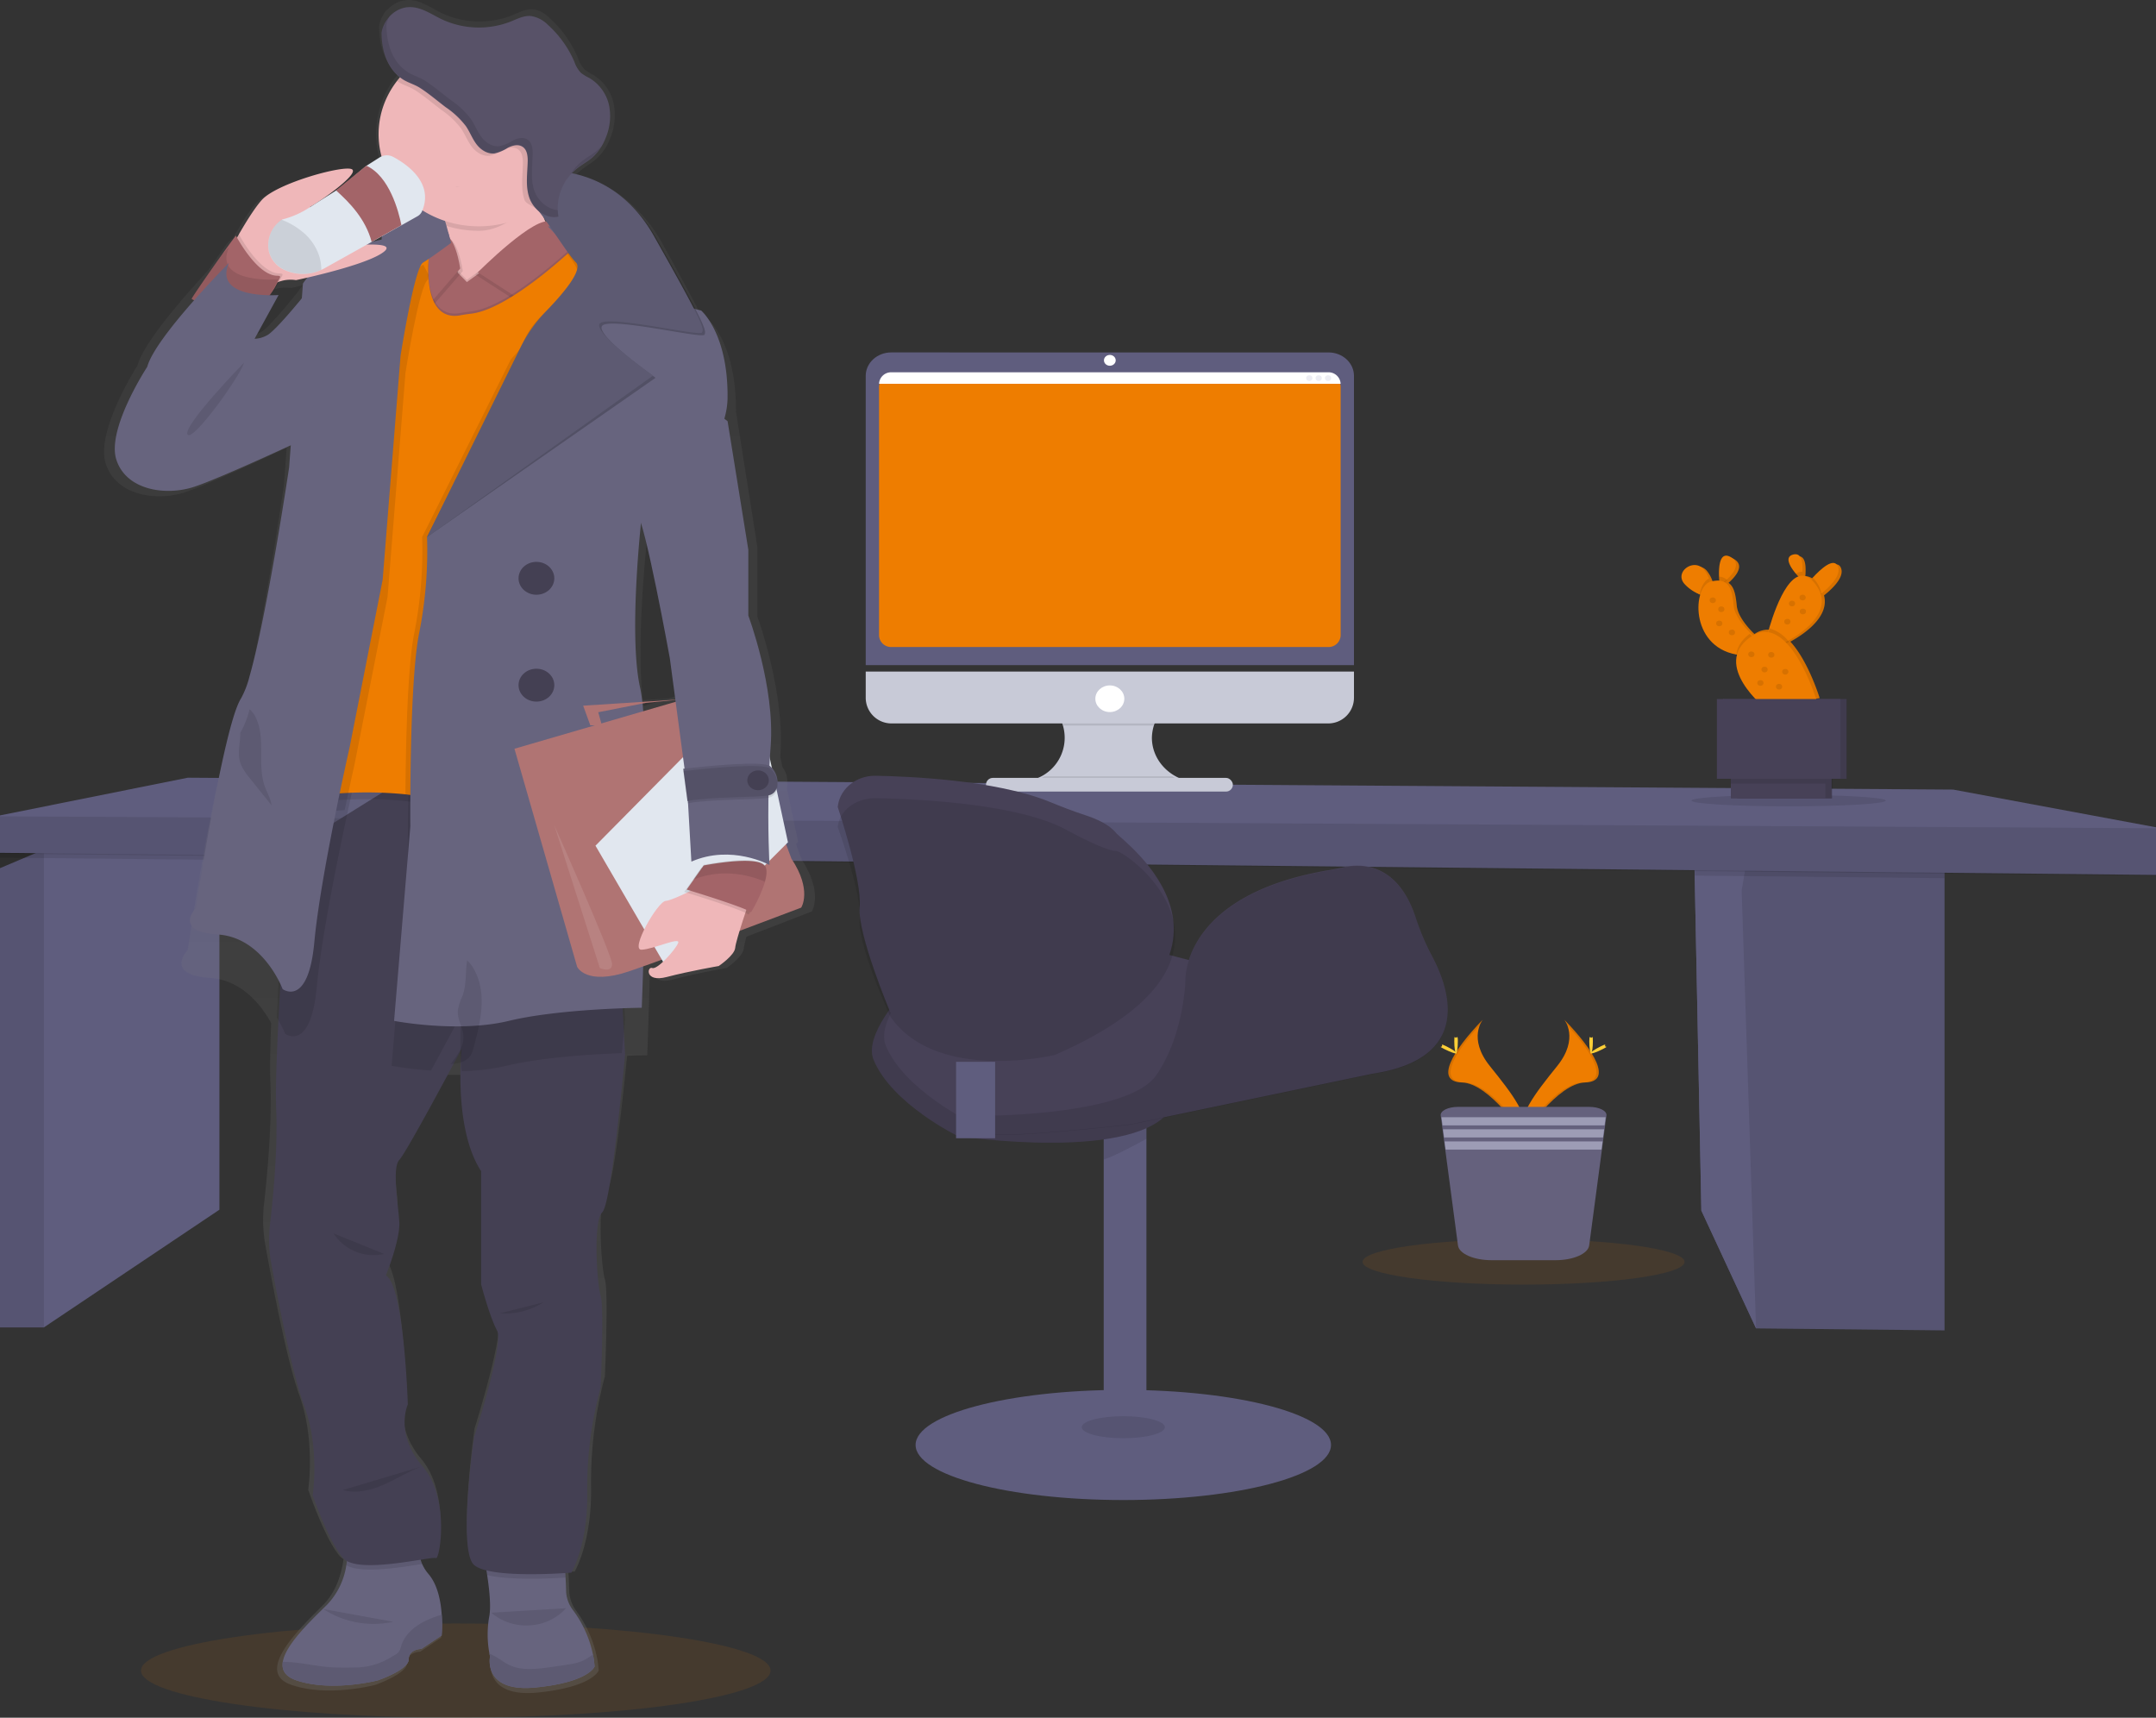
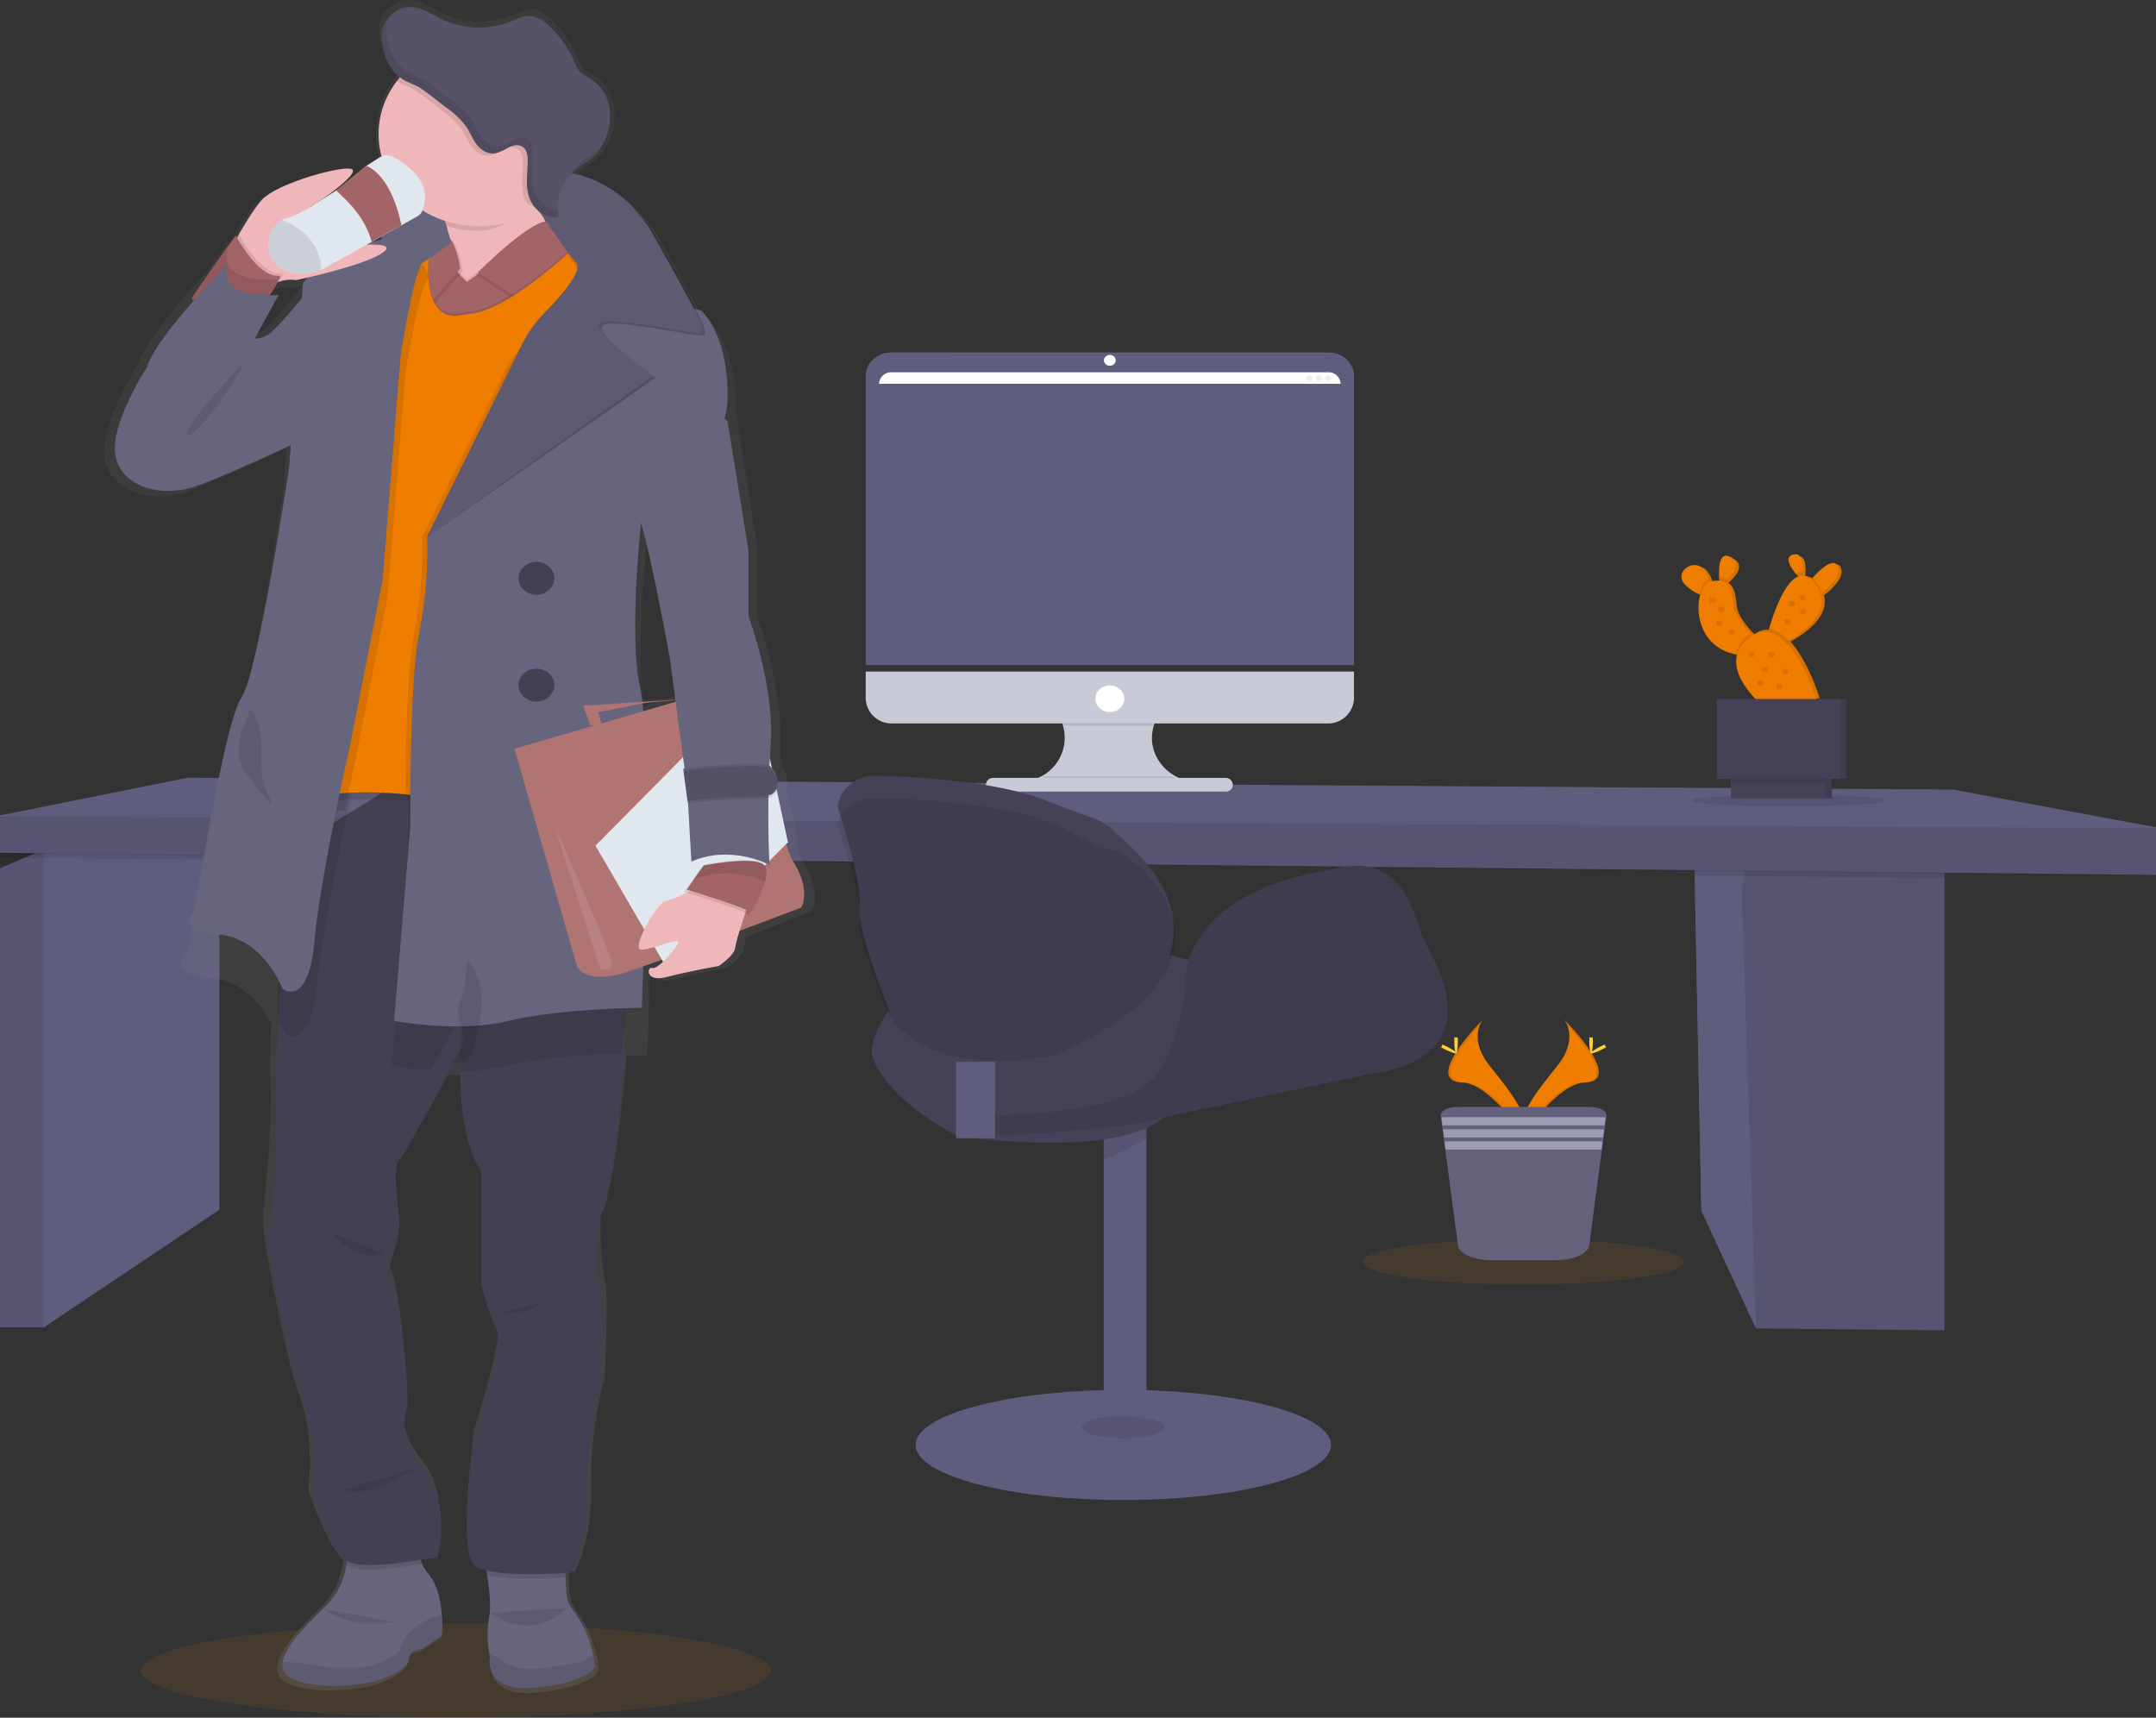
<svg xmlns="http://www.w3.org/2000/svg" width="674" height="536.948" viewBox="0 0 674 536.948">
  <rect x="0" y="0" width="674" height="536.948" fill="#333333" stroke="none" />
  <defs>
    <linearGradient id="linear-gradient" x1="0.307" y1="1" x2="0.307" gradientUnits="objectBoundingBox">
      <stop offset="0" stop-color="gray" stop-opacity="0.251" />
      <stop offset="0.54" stop-color="gray" stop-opacity="0.122" />
      <stop offset="1" stop-color="gray" stop-opacity="0.102" />
    </linearGradient>
  </defs>
  <g id="Groupe_189" data-name="Groupe 189" transform="translate(-74.423 -23.614)">
    <ellipse id="Ellipse_113" data-name="Ellipse 113" cx="98.405" cy="14.726" rx="98.405" ry="14.726" transform="translate(118.5 531.109)" fill="#ee7d00" opacity="0.1" />
    <path id="Tracé_782" data-name="Tracé 782" d="M192.8,389.56l.244,12.37,2,100.292,17.1,36.808,58.921.617V395.254l-61.492-4.474Z" transform="translate(411.249 -100.165)" fill="#5f5d7e" />
    <path id="Tracé_783" data-name="Tracé 783" d="M192.8,389.56l.244,12.37,2,100.292,17.1,36.808,58.921.617V395.254l-61.492-4.474Z" transform="translate(411.249 -100.165)" opacity="0.1" />
    <path id="Tracé_784" data-name="Tracé 784" d="M270.04,389.56l.244,12.37,2,100.292,17.1,36.808-4.5-136.862.015-.091,1.915-11.3Z" transform="translate(334.009 -100.192)" fill="#5f5d7e" />
    <path id="Tracé_785" data-name="Tracé 785" d="M209.567,390.78,192.8,389.56l.244,12.37,14.608.147,63.407.652v-7.475Z" transform="translate(411.249 -104.603)" opacity="0.1" />
    <path id="Tracé_786" data-name="Tracé 786" d="M899.76,394.152V537.711h13.716l54.878-36.794V390.106l-49.027-4.236-3.005,1.269-2.845,1.206Z" transform="translate(-825.337 -99.153)" fill="#5f5d7e" />
    <rect id="Rectangle_877" data-name="Rectangle 877" width="13.716" height="150.571" transform="translate(74.423 288.013)" opacity="0.1" />
    <path id="Tracé_787" data-name="Tracé 787" d="M899.76,387.139v8.254l13.716.147,54.878.554v-5.989l-49.027-4.236-3.005,1.269-2.845,1.206v-1.206Z" transform="translate(-825.337 -103.691)" opacity="0.1" />
    <path id="Tracé_788" data-name="Tracé 788" d="M106.13,375.981v11.7l674,6.914V379.7l-63.414-11.788L164.83,364.2Z" transform="translate(-31.707 -97.476)" fill="#5f5d7e" />
    <path id="Tracé_789" data-name="Tracé 789" d="M106.13,381v11.7l674,6.914V384.724Z" transform="translate(-31.707 -102.203)" opacity="0.1" />
    <ellipse id="Ellipse_114" data-name="Ellipse 114" cx="30.384" cy="1.788" rx="30.384" ry="1.788" transform="translate(603.187 272.093)" opacity="0.1" />
    <path id="Tracé_790" data-name="Tracé 790" d="M282.966,341.464a10.379,10.379,0,0,1,1.526,2.665c.091.231.183.5.275.75a2.534,2.534,0,0,1,.542-.168,8.11,8.11,0,0,1,2.4-.2q0-.428-.046-.9c-.1-3.268.32-7.826,3.715-5.9,3.25,1.858.931,4.951-1.167,6.949-.183.175-.366.337-.542.491,1.915,1.262,2.288,4.172,2.6,7.216s3.128,6.381,4.989,8.275l.534.526a7.25,7.25,0,0,1,5.424-1.283q.13-.4.252-.841c1.526-5.014,4.646-13.7,8.65-15.61l-.526-.61c-1.7-2.048-3.616-5.084-.763-5.862s3.051,2.637,2.922,5.189a8.368,8.368,0,0,1-.076.912,4.31,4.31,0,0,1,2.937,1.325c.137-.154.275-.309.435-.477,2.288-2.489,6.5-6.43,7.773-3.443,1.182,2.8-2.517,6.381-5.126,8.471l-.16.133c1.747,6.522-5.881,11.837-9.993,14.158l-.526.3c5.668,6.136,9.154,17.643,9.154,17.643L302.3,383.784s-10.519-8.345-9.154-16.185h-.107c-10.512-1.935-12.907-12.244-11.267-18.359l-.191-.07a11.983,11.983,0,0,1-4.867-3.387C273.774,342.018,279.945,337.775,282.966,341.464Z" transform="translate(325.103 -139.338)" fill="#ee7d00" />
    <path id="Tracé_791" data-name="Tracé 791" d="M282.966,341.464a10.379,10.379,0,0,1,1.526,2.665c.091.231.183.5.275.75a2.534,2.534,0,0,1,.542-.168,8.11,8.11,0,0,1,2.4-.2q0-.428-.046-.9c-.1-3.268.32-7.826,3.715-5.9,3.25,1.858.931,4.951-1.167,6.949-.183.175-.366.337-.542.491,1.915,1.262,2.288,4.172,2.6,7.216s3.128,6.381,4.989,8.275l.534.526a7.25,7.25,0,0,1,5.424-1.283q.13-.4.252-.841c1.526-5.014,4.646-13.7,8.65-15.61l-.526-.61c-1.7-2.048-3.616-5.084-.763-5.862s3.051,2.637,2.922,5.189a8.368,8.368,0,0,1-.076.912,4.31,4.31,0,0,1,2.937,1.325c.137-.154.275-.309.435-.477,2.288-2.489,6.5-6.43,7.773-3.443,1.182,2.8-2.517,6.381-5.126,8.471l-.16.133c1.747,6.522-5.881,11.837-9.993,14.158l-.526.3c5.668,6.136,9.154,17.643,9.154,17.643L302.3,383.784s-10.519-8.345-9.154-16.185h-.107c-10.512-1.935-12.907-12.244-11.267-18.359l-.191-.07a11.983,11.983,0,0,1-4.867-3.387C273.774,342.018,279.945,337.775,282.966,341.464Z" transform="translate(325.103 -139.338)" opacity="0.1" />
    <path id="Tracé_792" data-name="Tracé 792" d="M277.2,346.756l1.854,4.993s1.03-.666,2.334-1.725c2.6-2.1,6.309-5.694,5.119-8.471-1.274-2.987-5.477.954-7.773,3.443C277.81,345.992,277.2,346.756,277.2,346.756Z" transform="translate(362.458 -140.898)" fill="#ee7d00" />
    <path id="Tracé_793" data-name="Tracé 793" d="M294.2,342.826A25.224,25.224,0,0,0,296,344.783a23.921,23.921,0,0,0,.328-2.63c.153-2.553-.137-5.947-2.922-5.189S292.5,340.779,294.2,342.826Z" transform="translate(341.548 -139.986)" fill="#ee7d00" />
    <path id="Tracé_794" data-name="Tracé 794" d="M319.261,343.782c.053,1.641.229,2.952.229,2.952a21.3,21.3,0,0,0,2.288-1.9c2.1-2,4.424-5.091,1.167-6.949C319.582,335.956,319.162,340.514,319.261,343.782Z" transform="translate(292.553 -140.116)" fill="#ee7d00" />
    <path id="Tracé_795" data-name="Tracé 795" d="M329.956,347.126a11.982,11.982,0,0,0,4.867,3.387,14.783,14.783,0,0,0,1.633.54l2.189-2.8a19.889,19.889,0,0,0-.908-2.742,10.381,10.381,0,0,0-1.526-2.665C333.183,339.139,327.011,343.382,329.956,347.126Z" transform="translate(270.897 -141.171)" fill="#ee7d00" />
    <path id="Tracé_796" data-name="Tracé 796" d="M285.726,346.92c-.923,1-1.526,1.76-1.526,1.76l1.854,4.993s1.03-.666,2.334-1.725a9.357,9.357,0,0,0-2.09-4.383C286.107,347.334,285.916,347.116,285.726,346.92Z" transform="translate(355.466 -142.682)" opacity="0.1" />
    <path id="Tracé_797" data-name="Tracé 797" d="M292.03,345.083a25.237,25.237,0,0,0,1.808,1.956,23.936,23.936,0,0,0,.328-2.63,3.939,3.939,0,0,0-2.136.673Z" transform="translate(343.715 -142.078)" opacity="0.1" />
    <path id="Tracé_798" data-name="Tracé 798" d="M284.085,365.282l4.615,1.865q1.263-.579,2.456-1.276c4.852-2.742,14.6-9.642,8.063-17.784s-11.992,6.458-14.135,13.6C284.436,363.816,284.085,365.282,284.085,365.282Z" transform="translate(342.537 -142.114)" fill="#ee7d00" />
    <path id="Tracé_799" data-name="Tracé 799" d="M325.41,347.552a3.908,3.908,0,0,0-2.54-1.052c.053,1.641.229,2.952.229,2.952a21.324,21.324,0,0,0,2.311-1.9Z" transform="translate(288.945 -142.63)" opacity="0.1" />
    <path id="Tracé_800" data-name="Tracé 800" d="M329.18,352.257a14.777,14.777,0,0,0,1.632.54l2.189-2.8a19.886,19.886,0,0,0-.908-2.742C330.683,347.993,329.645,349.88,329.18,352.257Z" transform="translate(276.54 -142.789)" opacity="0.1" />
    <path id="Tracé_801" data-name="Tracé 801" d="M318.829,370.832q.381.07.763.126c15.463,2.167,5.1-5.512,5.1-5.512s-.694-.589-1.64-1.55c-1.861-1.893-4.676-5.21-5-8.275-.481-4.607-1.045-8.927-6.965-7.658S304.183,368.139,318.829,370.832Z" transform="translate(298.348 -142.622)" fill="#ee7d00" />
    <rect id="Rectangle_878" data-name="Rectangle 878" width="29.56" height="7.146" transform="translate(617.46 266.072)" fill="#474157" />
    <rect id="Rectangle_879" data-name="Rectangle 879" width="38.622" height="24.936" transform="translate(613.096 242.125)" fill="#474157" />
    <rect id="Rectangle_880" data-name="Rectangle 880" width="29.56" height="7.146" transform="translate(617.75 266.072)" opacity="0.1" />
    <rect id="Rectangle_881" data-name="Rectangle 881" width="38.622" height="24.936" transform="translate(613.219 242.125)" opacity="0.1" />
    <rect id="Rectangle_882" data-name="Rectangle 882" width="29.56" height="7.146" transform="translate(615.515 266.072)" fill="#474157" />
    <path id="Tracé_802" data-name="Tracé 802" d="M298.519,368.5c-.648,2.1-1,3.6-1,3.6l4.615,1.865q1.263-.579,2.456-1.276A11.836,11.836,0,0,0,298.519,368.5Z" transform="translate(329.101 -148.446)" opacity="0.1" />
    <path id="Tracé_803" data-name="Tracé 803" d="M307.031,377.715q.381.07.763.126c15.463,2.167,5.1-5.512,5.1-5.512s-.694-.589-1.64-1.55C308.381,372.9,307.161,375.3,307.031,377.715Z" transform="translate(310.147 -149.018)" opacity="0.1" />
    <path id="Tracé_804" data-name="Tracé 804" d="M311.369,390.943s-8.666-28.506-20.81-19.719,4.943,22.328,4.943,22.328Z" transform="translate(330.959 -148.391)" fill="#ee7d00" />
    <ellipse id="Ellipse_115" data-name="Ellipse 115" cx="0.969" cy="0.891" rx="0.969" ry="0.891" transform="translate(636.981 209.508)" opacity="0.1" />
    <ellipse id="Ellipse_116" data-name="Ellipse 116" cx="0.969" cy="0.891" rx="0.969" ry="0.891" transform="translate(637.065 213.873)" opacity="0.1" />
    <ellipse id="Ellipse_117" data-name="Ellipse 117" cx="0.969" cy="0.891" rx="0.969" ry="0.891" transform="translate(608.886 210.366)" opacity="0.1" />
    <ellipse id="Ellipse_118" data-name="Ellipse 118" cx="0.969" cy="0.891" rx="0.969" ry="0.891" transform="translate(631.557 232.712)" opacity="0.1" />
    <ellipse id="Ellipse_119" data-name="Ellipse 119" cx="0.969" cy="0.891" rx="0.969" ry="0.891" transform="translate(610.915 217.607)" opacity="0.1" />
    <ellipse id="Ellipse_120" data-name="Ellipse 120" cx="0.969" cy="0.891" rx="0.969" ry="0.891" transform="translate(620.954 227.261)" opacity="0.1" />
    <ellipse id="Ellipse_121" data-name="Ellipse 121" cx="0.969" cy="0.891" rx="0.969" ry="0.891" transform="translate(633.662 211.379)" opacity="0.1" />
    <ellipse id="Ellipse_122" data-name="Ellipse 122" cx="0.969" cy="0.891" rx="0.969" ry="0.891" transform="translate(611.563 213.169)" opacity="0.1" />
    <ellipse id="Ellipse_123" data-name="Ellipse 123" cx="0.969" cy="0.891" rx="0.969" ry="0.891" transform="translate(614.881 220.409)" opacity="0.1" />
    <ellipse id="Ellipse_124" data-name="Ellipse 124" cx="0.969" cy="0.891" rx="0.969" ry="0.891" transform="translate(625.081 232.015)" opacity="0.1" />
    <ellipse id="Ellipse_125" data-name="Ellipse 125" cx="0.969" cy="0.891" rx="0.969" ry="0.891" transform="translate(627.186 227.423)" opacity="0.1" />
    <ellipse id="Ellipse_126" data-name="Ellipse 126" cx="0.969" cy="0.891" rx="0.969" ry="0.891" transform="translate(632.205 217.064)" opacity="0.1" />
    <rect id="Rectangle_883" data-name="Rectangle 883" width="29.56" height="2.609" transform="translate(615.515 265.976)" opacity="0.1" />
    <rect id="Rectangle_884" data-name="Rectangle 884" width="38.622" height="24.936" transform="translate(611.151 242.125)" fill="#474157" />
    <ellipse id="Ellipse_127" data-name="Ellipse 127" cx="0.969" cy="0.891" rx="0.969" ry="0.891" transform="translate(623.784 236.218)" opacity="0.1" />
    <ellipse id="Ellipse_128" data-name="Ellipse 128" cx="0.969" cy="0.891" rx="0.969" ry="0.891" transform="translate(629.619 237.385)" opacity="0.1" />
    <path id="Tracé_805" data-name="Tracé 805" d="M416.429,533.93s-4.813,5.785,2.22,14.523,12.838,16.129,10.5,21.556c0,0-10.619-16.227-19.254-16.451S406.954,543.684,416.429,533.93Z" transform="translate(121.544 -191.573)" fill="#ee7d00" />
    <path id="Tracé_806" data-name="Tracé 806" d="M416.79,533.93a7.144,7.144,0,0,0-.984,1.809c-8.429,9.116-12.922,17.608-4.813,17.819,7.544.2,16.6,12.622,18.766,15.736a5.745,5.745,0,0,1-.252.7s-10.619-16.227-19.254-16.451S407.316,543.684,416.79,533.93Z" transform="translate(121.183 -191.573)" opacity="0.1" />
    <path id="Tracé_807" data-name="Tracé 807" d="M433.23,543.885c0,2.041.252,3.688.557,3.688s.557-1.648.557-3.688-.313-1.073-.618-1.073S433.23,541.852,433.23,543.885Z" transform="translate(95.825 -194.795)" fill="#ffd037" />
    <path id="Tracé_808" data-name="Tracé 808" d="M434.86,547.315c1.945.975,3.639,1.564,3.814,1.318s-1.312-1.241-3.257-2.216-1.175-.266-1.32,0S432.915,546.34,434.86,547.315Z" transform="translate(91.129 -195.746)" fill="#ffd037" />
    <path id="Tracé_809" data-name="Tracé 809" d="M388.7,533.93s4.821,5.785-2.22,14.523-12.838,16.129-10.489,21.556c0,0,10.611-16.227,19.254-16.451S398.208,543.684,388.7,533.93Z" transform="translate(174.725 -191.573)" fill="#ee7d00" />
    <path id="Tracé_810" data-name="Tracé 810" d="M388.432,533.93a6.862,6.862,0,0,1,.984,1.809c8.437,9.116,12.922,17.608,4.821,17.819-7.552.2-16.607,12.622-18.773,15.736a5.964,5.964,0,0,0,.259.7s10.611-16.227,19.254-16.451S397.937,543.684,388.432,533.93Z" transform="translate(174.996 -191.573)" opacity="0.1" />
    <path id="Tracé_811" data-name="Tracé 811" d="M379,543.885c0,2.041-.252,3.688-.557,3.688s-.557-1.648-.557-3.688.313-1.073.618-1.073S379,541.852,379,543.885Z" transform="translate(193.38 -194.795)" fill="#ffd037" />
    <path id="Tracé_812" data-name="Tracé 812" d="M376.167,547.315c-1.945.975-3.639,1.564-3.814,1.318s1.3-1.241,3.25-2.216,1.182-.266,1.327,0S378.112,546.34,376.167,547.315Z" transform="translate(199.284 -195.746)" fill="#ffd037" />
    <ellipse id="Ellipse_129" data-name="Ellipse 129" cx="50.332" cy="7.104" rx="50.332" ry="7.104" transform="translate(500.381 410.968)" fill="#ee7d00" opacity="0.1" />
    <path id="Tracé_813" data-name="Tracé 813" d="M372.328,573.11l.244,1.809.336,2.552.137,1.059.336,2.56.153,1.059.336,2.552,3.852,29.025c.343,2.595,4.943,4.614,10.5,4.614h20.017c5.553,0,10.153-2.02,10.5-4.614L422.6,584.7l.336-2.552.137-1.059.351-2.56.137-1.059.336-2.552.244-1.809c.191-1.466-2.289-2.7-5.447-2.7H377.766C374.624,570.41,372.129,571.644,372.328,573.11Z" transform="translate(152.486 -200.792)" fill="#65617d" />
    <path id="Tracé_814" data-name="Tracé 814" d="M331.66,509.69l.343,2.553h50.644l.343-2.553Z" transform="translate(193.391 -136.845)" fill="#9d9cb5" />
    <path id="Tracé_815" data-name="Tracé 815" d="M332.29,514.85l.336,2.553h49.691l.343-2.553Z" transform="translate(193.241 -138.22)" fill="#9d9cb5" />
    <path id="Tracé_816" data-name="Tracé 816" d="M332.92,520.01l.336,2.553h48.73l.343-2.553Z" transform="translate(193.092 -139.594)" fill="#9d9cb5" />
    <path id="Tracé_817" data-name="Tracé 817" d="M545.55,422.751V424.2h46.464v-1.171c-5.993-2.039-9.97-7.295-9.963-13.169a14.01,14.01,0,0,1,8.912-12.756h-45.1a13.6,13.6,0,0,1-.313,25.652Z" transform="translate(-147.526 -155.629)" fill="#c8cad7" />
    <path id="Tracé_818" data-name="Tracé 818" d="M546.93,397.1a14.384,14.384,0,0,1,8.429,9.305h28.225a14.43,14.43,0,0,1,8.445-9.305Z" transform="translate(-148.593 -155.985)" opacity="0.1" />
    <path id="Tracé_819" data-name="Tracé 819" d="M628.435,386.6v8.113a8.041,8.041,0,0,1-7.964,8.106H483.764a8.041,8.041,0,0,1-7.964-8.106V386.6Z" transform="translate(-130.739 -153.062)" fill="#c8cad7" />
    <path id="Tracé_820" data-name="Tracé 820" d="M545.55,433.05v1.445h46.464v-1.171a15.869,15.869,0,0,1-3.585-1.753H548.4A15.758,15.758,0,0,1,545.55,433.05Z" transform="translate(-147.526 -165.287)" opacity="0.1" />
    <rect id="Rectangle_885" data-name="Rectangle 885" width="77.176" height="4.278" rx="2.139" transform="translate(382.66 266.781)" fill="#c8cad7" />
    <path id="Tracé_821" data-name="Tracé 821" d="M475.8,256.791c0-4.043,3.566-7.321,7.964-7.321H620.471c4.4,0,7.964,3.278,7.964,7.321v90.418H475.8Z" transform="translate(-130.739 -115.688)" fill="#5f5d7e" />
-     <path id="Tracé_822" data-name="Tracé 822" d="M481.26,263.027v77.7a3.773,3.773,0,0,0,3.921,3.6H621.644a3.773,3.773,0,0,0,3.921-3.6v-77.7a3.36,3.36,0,0,0-.564-1.8,4,4,0,0,0-3.395-1.8H485.181a3.773,3.773,0,0,0-3.921,3.6Z" transform="translate(-132.034 -118.457)" fill="#ee7d00" />
    <ellipse id="Ellipse_130" data-name="Ellipse 130" cx="1.838" cy="1.69" rx="1.838" ry="1.69" transform="translate(419.536 134.565)" fill="#fff" />
    <ellipse id="Ellipse_131" data-name="Ellipse 131" cx="4.531" cy="4.165" rx="4.531" ry="4.165" transform="translate(416.843 237.874)" fill="#fff" />
    <path id="Tracé_823" data-name="Tracé 823" d="M481.26,263.024h144.3a3.773,3.773,0,0,0-3.921-3.6H485.181a3.773,3.773,0,0,0-3.921,3.6Z" transform="translate(-132.034 -119.431)" fill="#fff" />
    <ellipse id="Ellipse_132" data-name="Ellipse 132" cx="0.976" cy="0.898" rx="0.976" ry="0.898" transform="translate(488.625 140.917)" fill="#ededf4" />
    <ellipse id="Ellipse_133" data-name="Ellipse 133" cx="0.976" cy="0.898" rx="0.976" ry="0.898" transform="translate(485.688 140.917)" fill="#ededf4" />
    <ellipse id="Ellipse_134" data-name="Ellipse 134" cx="0.976" cy="0.898" rx="0.976" ry="0.898" transform="translate(482.751 140.917)" fill="#ededf4" />
    <path id="Tracé_824" data-name="Tracé 824" d="M917.922,385.731s-9.154,3.582-20.39,7.876a27.122,27.122,0,0,0-.885,3.773c-.2,2.5-5.34,6.011-5.34,6.011s-9.535,1.659-16.714,3.6c-5.576,1.468-6.347-1.468-5.63-2.613l-1.671.617c-.374,14.856-.8,25.689-.8,25.689s-2.441,0-6.293.176c-.046.47-.091.954-.145,1.468-1.472,14.68-4.18,38.9-6.278,40.912-3.051,2.84-1.7,23.773-.526,27.473s0,30.32,0,30.32a127.569,127.569,0,0,0-4.325,34.012c.4,17.747-5.111,27-5.111,27l-1.976.139c0,.492.061.976.084,1.468.092,1.607.16,3.215.183,4.675a11.223,11.223,0,0,0,2.289,6.18,37.256,37.256,0,0,1,6.4,14.5,30.565,30.565,0,0,1,.488,3.523,2.191,2.191,0,0,0,.038.455s-1.831,5.182-19.01,6.907-14.692-10.232-14.692-10.232-.084-.338-.191-.954a34.47,34.47,0,0,1-.069-12.228c.6-3.156.084-8.617-.664-13.623-.076-.521-.16-1.035-.237-1.541a9.772,9.772,0,0,1-3.944-1.762c-5.378-4.719,0-42.24,0-42.24s9.7-30.687,7.338-35.128-5.111-15.157-5.111-15.157V459.679c-3.814-5.923-5.531-14.026-6.24-21.4-.046-.492-.092-.976-.13-1.468-3.181.059-6.232-.051-9-.235l-.763,1.468c-4.5,8.389-9.078,16.7-10.2,17.924-2.357,2.591-.389,14.423,0,20.338s-4.325,17.747-4.325,17.747c5.9,3.325,7.079,42.519,7.079,42.519s-4.325,9.615,4.722,20.339,5.508,31.062,4.325,30.32c-.313-.2-2.227.1-4.951.536a12.424,12.424,0,0,0,2.594,4.785c2.922,3.494,3.921,8.969,4.211,13.344a45.986,45.986,0,0,1,0,6.848l-6.553,4.4s-4.066,0-4.066,3.457-9.963,6.9-9.963,6.9-14.814,3.941-26.226,0c-3.7-1.277-4.829-3.472-4.394-6.136.9-5.571,8.643-13.212,14.227-18.76,3.768-3.765,5.485-8.756,6.248-13.079.084-.462.153-.918.214-1.365a4.468,4.468,0,0,1-1.213-.961c-4.722-5.549-9.833-20.705-9.833-20.705s2.334-15.487-2.777-29.565c-3.814-10.415-8.445-34.827-10.6-46.784a44.906,44.906,0,0,1-.427-13.138c.992-8.727,2.517-24.9,1.976-37.7-.183-4.176-.053-10.819.244-18.606v-.11c-2.8-5.086-8.872-13.388-19-14.07-14.685-.991-7.079-8.749-7.079-8.749s8.612-58.226,14.288-68.561a4.219,4.219,0,0,1,.3-.521,30.875,30.875,0,0,0,2.723-7.281c5.592-19.854,12.747-68.766,12.747-68.766l.877-11.9c-8.757,4.132-25.006,11.67-31.558,13.872-9.154,3.083-21.893,1.108-25.044-9s9.963-30.563,9.963-30.563c1.93-7.252,15.257-22.35,22.191-29.843.671-.976,1.335-1.945,1.983-2.87,1.785-2.562,3.395-4.822,4.417-6.151l.1.183c.252-.338.488-.653.694-.917l.168.323c2.479-4.4,5.264-8.932,7.422-11.362,5.019-5.637,26.913-11.7,29.079-10.033,1.579,1.211-4.974,6.5-9.558,9.74l4.379-2.848,9.787-8.147,4.31-2.8a4.178,4.178,0,0,1,.565-.308,28.839,28.839,0,0,1,4.974-24.852c.305-.4.633-.807.961-1.2-4.508-3.611-5.935-9.578-5.935-14.826v-.2a10.355,10.355,0,0,1,2.617-5.292c-.069.132-.137.279-.2.418a8.972,8.972,0,0,1,6.6-3.266c3.814-.059,7.01,2.349,10.359,4a27.723,27.723,0,0,0,22.313.734c2.067-.851,4.15-1.982,6.393-1.806s4.02,1.563,5.546,3.009a34.968,34.968,0,0,1,8.467,12.052,10.139,10.139,0,0,0,2.159,3.743,15.278,15.278,0,0,0,2.685,1.688,13.883,13.883,0,0,1,6.4,9.013,18.725,18.725,0,0,1-1.152,10.9,16.415,16.415,0,0,1-4.226,6.312c-1.426,1.27-3.135,2.2-4.646,3.4a16.444,16.444,0,0,0-1.915,1.761,36.716,36.716,0,0,1,18.056,9.63,45.728,45.728,0,0,1,9.154,11.832c6.385,11.545,10.26,18.731,12.564,23.289,1.152.338,1.861.5,1.861.5s8.651,7.391,8.521,28.588h0l6.69,42.394v21.689s8.612,23.539,7.2,43.018a3.78,3.78,0,0,1-.053.778l.7,3.31a7.424,7.424,0,0,1,1.526,4.9,6.043,6.043,0,0,1-.137,1.791l3.509,16.676-.664.675,1.808,4.9C921.622,380.058,917.922,385.731,917.922,385.731Zm-50.591-118.9c-.435.286-.679.433-.679.433s-3.814,32.86-1.526,52.4l8.033-.529,3.814-1.13-1.365-10.444s-4.89-27.517-8.246-40.728Zm-31.566-95.38-.763-1.13c.16.4.32.8.488,1.167ZM872.022,319.5l-4.157.411-2.632.528q.069.528.137,1.035Zm-89.35-142.068a8.582,8.582,0,0,1,.076-1.094l-3.265,1.864-.2.117c1.129-.316,2.289-.594,3.387-.851Zm-25.341,14.533A23.558,23.558,0,0,1,758.78,190c-2.288.528-3.707.837-3.707.837a10.5,10.5,0,0,0-5.431.529,28.866,28.866,0,0,1-1.884,3.171l-6.026,11.23a8.649,8.649,0,0,0,3.936-1.108C748.291,203.427,757.331,191.962,757.331,191.962ZM871.824,403.347l-1.884.734h0C870.359,404.205,871.031,403.912,871.824,403.347Z" transform="translate(-589.728 -77.195)" fill="url(#linear-gradient)" />
    <path id="Tracé_825" data-name="Tracé 825" d="M867.091,184.29c-2.426,1.311-2.5,6.914-2.128,11.409.267,3.289.763,5.982.763,5.982l-15.783,35.273S844.092,211.821,844,200.6a7.705,7.705,0,0,1,.435-2.609C847.189,189.907,862.659,185.419,867.091,184.29Z" transform="translate(-650.27 -102.135)" fill="#67647e" />
    <path id="Tracé_826" data-name="Tracé 826" d="M843.677,183.89s-.427.091-1.167.28A2.447,2.447,0,0,1,843.677,183.89Z" transform="translate(-625.72 -102.016)" fill="#67647e" />
    <path id="Tracé_827" data-name="Tracé 827" d="M899.238,782.426l-6.354,4.207s-3.944,0-3.944,3.275-9.657,6.543-9.657,6.543-14.372,3.738-25.433,0c-3.585-1.213-4.684-3.289-4.264-5.82.877-5.28,8.391-12.5,13.8-17.791a22.613,22.613,0,0,0,6.057-12.4,34.089,34.089,0,0,0,.427-8.871l23.266-1.522a13.061,13.061,0,0,0,0,10.021,12.829,12.829,0,0,0,2.037,3.212c2.838,3.31,3.814,8.506,4.089,12.622A42.511,42.511,0,0,1,899.238,782.426Z" transform="translate(-686.75 -247.558)" fill="#67647e" />
    <path id="Tracé_828" data-name="Tracé 828" d="M822.6,793.32s-1.777,4.909-18.438,6.55-14.242-9.705-14.242-9.705-.084-.323-.191-.9a32.119,32.119,0,0,1-.061-11.6c.58-2.987.076-8.169-.648-12.917C788.167,759.092,787,754.05,787,754.05l25.814,1.753s.45,4.832.709,9.712c.084,1.522.153,3.043.176,4.432a10.506,10.506,0,0,0,2.227,5.855,35.026,35.026,0,0,1,6.164,13.744,28.886,28.886,0,0,1,.473,3.338A3.606,3.606,0,0,1,822.6,793.32Z" transform="translate(-562.299 -248.753)" fill="#67647e" />
    <path id="Tracé_829" data-name="Tracé 829" d="M899.245,793.453l-6.354,4.208s-3.944,0-3.944,3.275-9.657,6.543-9.657,6.543-14.372,3.738-25.433,0c-3.585-1.213-4.684-3.289-4.264-5.82.343,0,.671.042.946.049,4.531.133,8.94,1.255,13.449,1.627a72.739,72.739,0,0,0,7.72.112,21.758,21.758,0,0,0,12.419-3.646,4.849,4.849,0,0,0,1.716-1.234,5.739,5.739,0,0,0,.763-1.879c.961-3.17,3.646-5.708,6.728-7.377a30.743,30.743,0,0,1,5.927-2.349,42.518,42.518,0,0,1-.015,6.494Z" transform="translate(-686.756 -258.585)" fill="#67647e" />
    <path id="Tracé_830" data-name="Tracé 830" d="M819.87,808.32s-1.777,4.909-18.438,6.55-14.242-9.705-14.242-9.705-.084-.323-.191-.9c.763.365,1.411.7,1.709.856,1.526.82,2.891,1.949,4.478,2.714,3.814,1.844,8.391,1.3,12.693.7,2.022-.281,4.043-.561,6.057-.9a16.338,16.338,0,0,0,4.432-1.206,26.651,26.651,0,0,0,2.99-1.865,28.885,28.885,0,0,1,.473,3.338A3.455,3.455,0,0,1,819.87,808.32Z" transform="translate(-559.568 -263.754)" fill="#67647e" />
    <path id="Tracé_831" data-name="Tracé 831" d="M899.245,793.453l-6.354,4.208s-3.944,0-3.944,3.275-9.657,6.543-9.657,6.543-14.372,3.738-25.433,0c-3.585-1.213-4.684-3.289-4.264-5.82.343,0,.671.042.946.049,4.531.133,8.94,1.255,13.449,1.627a72.739,72.739,0,0,0,7.72.112,21.758,21.758,0,0,0,12.419-3.646,4.849,4.849,0,0,0,1.716-1.234,5.739,5.739,0,0,0,.763-1.879c.961-3.17,3.646-5.708,6.728-7.377a30.743,30.743,0,0,1,5.927-2.349,42.518,42.518,0,0,1-.015,6.494Z" transform="translate(-686.756 -258.585)" opacity="0.1" />
    <path id="Tracé_832" data-name="Tracé 832" d="M819.87,808.32s-1.777,4.909-18.438,6.55-14.242-9.705-14.242-9.705-.084-.323-.191-.9c.763.365,1.411.7,1.709.856,1.526.82,2.891,1.949,4.478,2.714,3.814,1.844,8.391,1.3,12.693.7,2.022-.281,4.043-.561,6.057-.9a16.338,16.338,0,0,0,4.432-1.206,26.651,26.651,0,0,0,2.99-1.865,28.885,28.885,0,0,1,.473,3.338A3.455,3.455,0,0,1,819.87,808.32Z" transform="translate(-559.568 -263.754)" opacity="0.1" />
    <path id="Tracé_833" data-name="Tracé 833" d="M881.373,750.05a13.061,13.061,0,0,0,0,10.021c-6.675,1.045-19.117,3.156-23.694.372a34.092,34.092,0,0,0,.427-8.871Z" transform="translate(-674.988 -247.558)" opacity="0.1" />
    <path id="Tracé_834" data-name="Tracé 834" d="M825.434,765.515c-4.714.309-17.4.919-24.5-.771-.854-5.652-2.021-10.694-2.021-10.694l25.814,1.753S825.174,760.635,825.434,765.515Z" transform="translate(-574.217 -248.753)" opacity="0.1" />
    <path id="Tracé_835" data-name="Tracé 835" d="M885.8,500.921s-.4,4.383-1.03,10.519c-1.427,13.927-4.058,36.921-6.1,38.793-2.929,2.7-1.655,22.545-.511,26.051s0,28.751,0,28.751a118.508,118.508,0,0,0-4.2,32.257c.381,16.83-4.958,25.6-4.958,25.6s-25.173,2.1-30.384-2.37,0-40.055,0-40.055,9.429-29.081,7.14-33.288S840.8,572.8,840.8,572.8V537.386c-3.7-5.61-5.34-13.324-6.049-20.294a98.131,98.131,0,0,1-.053-17.924s-4.737,8.906-9.566,17.713c-4.363,7.959-8.8,15.834-9.917,17-2.289,2.454-.381,13.674,0,19.284s-4.2,16.83-4.2,16.83c5.721,3.156,6.866,40.322,6.866,40.322s-4.2,9.116,4.577,19.284,5.34,29.452,4.2,28.751-24.411,5.259-28.988,0-9.535-19.635-9.535-19.635,2.289-14.726-2.67-28.05c-3.677-9.874-8.185-33.022-10.275-44.361a41.592,41.592,0,0,1-.374-12.454c.961-8.282,2.441-23.611,1.915-35.763-.175-3.962-.053-10.259.237-17.643.984-25.315,3.959-63.35,3.959-63.35l20.673-12.875,13.647-8.5,3.341.47,62.262,8.843,2.418,28.232Z" transform="translate(-615.965 -147.675)" fill="#444053" />
    <path id="Tracé_836" data-name="Tracé 836" d="M909.542,427.86l-1.091,5.512S899.3,473.693,897.39,494.38s-9.917,14.726-9.917,14.726a31.671,31.671,0,0,0-2.563-5.021c.984-25.315,3.959-63.35,3.959-63.35Z" transform="translate(-723.928 -162.354)" opacity="0.1" />
    <path id="Tracé_837" data-name="Tracé 837" d="M842.4,192.141s-42.719,31.437-34.831,25.126c4.318-3.464,1.381-18.232-2.159-30.855C802.5,176,799.18,167.036,799.18,167.036s37.287-32.068,34.579-5.848c-.954,9.242-.16,15.813,1.266,20.455C837.642,190.15,842.4,192.141,842.4,192.141Z" transform="translate(-591.391 -92.154)" fill="#efb7b9" />
    <path id="Tracé_838" data-name="Tracé 838" d="M837.625,197.8l-27.081,19.46-7.88-8.064s-6.743-2.686-7.247.351-2.418,21.739,1.526,23.492a26.558,26.558,0,0,0,13.472,2.342c4.447-.582,9.413-5.147,12.716-6.9S838.64,217.61,838.64,217.61l6.1-7.826Z" transform="translate(-590.169 -106.171)" opacity="0.1" />
    <path id="Tracé_839" data-name="Tracé 839" d="M837.625,198.8l-27.081,19.46-7.88-8.064s-6.743-2.686-7.247.351-2.418,21.739,1.526,23.492a26.558,26.558,0,0,0,13.472,2.342c4.447-.582,9.413-5.147,12.716-6.9S838.64,218.61,838.64,218.61l6.1-7.826Z" transform="translate(-590.169 -106.47)" fill="#a36468" />
    <path id="Tracé_840" data-name="Tracé 840" d="M847.49,501.112s-.4,4.383-1.03,10.519c-8.391.294-24.67,1.206-36.1,3.955a67.829,67.829,0,0,1-13.929,1.676,98.126,98.126,0,0,1-.053-17.924s-4.737,8.906-9.566,17.714a109.325,109.325,0,0,1-12.3-1.466l5.088-60.777s-.168-20.4.671-38.449l62.27,8.864,2.418,28.232Z" transform="translate(-577.66 -158.805)" opacity="0.1" />
    <path id="Tracé_841" data-name="Tracé 841" d="M796.37,216.422s18.5-18.59,22.885-15.638,7.224,10.147,7.224,10.147l-15.066,15.189Z" transform="translate(-573.325 -106.968)" opacity="0.1" />
    <path id="Tracé_842" data-name="Tracé 842" d="M795.37,215.422s18.5-18.59,22.885-15.638,7.224,10.147,7.224,10.147l-15.066,15.189Z" transform="translate(-571.562 -106.669)" fill="#a36468" />
    <path id="Tracé_843" data-name="Tracé 843" d="M841,229.588l10.68-12.307S850,205.647,846.1,207.134s-5.1,7.44-5.1,7.44Z" transform="translate(-632.57 -108.921)" opacity="0.1" />
    <path id="Tracé_844" data-name="Tracé 844" d="M842.07,228.428,852.7,216.121s-1.678-11.634-5.584-10.147-5.042,7.44-5.042,7.44Z" transform="translate(-634.403 -108.574)" fill="#a36468" />
    <path id="Tracé_845" data-name="Tracé 845" d="M856.412,206.55s-21.9,21.739-34.976,23.2c-1.182.133-2.365.316-3.532.533-3.417.617-10.863,0-9.68-17.973l-1.648-3.184L796.4,214.853l-3.433,25.708-6.1,65.917-9.024,73.4s27.714-2.454,35.472,3.976,9.917-35.062,9.917-35.062l21.23-84.149,22.633-54.115Z" transform="translate(-599.801 -108.785)" opacity="0.1" />
    <path id="Tracé_846" data-name="Tracé 846" d="M867.091,214.535,844.458,268.65,823.229,352.8s-2.167,41.486-9.917,35.062c-2.533-2.1-7.2-3.254-12.335-3.85a121.641,121.641,0,0,0-19.01-.393c-2.533.126-4.127.266-4.127.266l9.032-73.4,6.1-65.917,3.433-25.708,10.169-5.729,1.655,3.184c0,.47-.053.933-.076,1.4-.717,16.605,6.431,17.195,9.749,16.591,1.175-.217,2.35-.4,3.54-.533,9.261-1.045,22.946-12.244,30.139-18.681,2.967-2.665,4.836-4.516,4.836-4.516Z" transform="translate(-599.801 -109.989)" opacity="0.1" />
    <path id="Tracé_847" data-name="Tracé 847" d="M867.091,211.535,844.458,265.65,823.229,349.8s-2.167,41.486-9.917,35.062c-2.533-2.1-7.2-3.254-12.335-3.85a121.641,121.641,0,0,0-19.01-.393c-2.533.126-4.127.266-4.127.266l9.032-73.4,6.1-65.917,3.433-25.708,10.169-5.729,1.655,3.184c0,.47-.053.933-.076,1.4-.717,16.605,6.431,17.195,9.749,16.591,1.175-.217,2.35-.4,3.54-.533,9.261-1.045,22.946-12.244,30.139-18.681,2.967-2.665,4.836-4.516,4.836-4.516Z" transform="translate(-599.801 -109.093)" fill="#ee7d00" />
    <path id="Tracé_848" data-name="Tracé 848" d="M885.384,214.4c0,.47-.053.933-.076,1.4l-.176.112c-2.685,1.627-7,29.1-7,29.1l-5.592,70.005-10.3,52.243s-1.35,5.954-3.12,14.46c-2.533.126-4.127.266-4.127.266l9.024-73.42,6.1-65.917,3.433-25.708,10.168-5.729Z" transform="translate(-676.954 -104.847)" opacity="0.1" />
    <path id="Tracé_849" data-name="Tracé 849" d="M927.458,207.679s-6.1,4.544-8.788,6.171-7,29.1-7,29.1l-5.592,70.005-10.3,52.243s-9.154,40.322-11.061,61.008-9.917,14.726-9.917,14.726-5.981-16.129-20.215-17.061-6.865-8.3-6.865-8.3,8.338-55.237,13.823-65.076a4.44,4.44,0,0,1,.29-.491,29.088,29.088,0,0,0,2.639-6.907c5.424-18.821,12.358-65.216,12.358-65.216l4.325-57.5c11.069-16.584,45.4-16.009,45.4-16.009Z" transform="translate(-712.025 -108.133)" fill="#67647e" />
    <path id="Tracé_850" data-name="Tracé 850" d="M843.955,211.526l-22.633,54.115-21.23,84.149s-2.167,41.486-9.917,35.062c-2.533-2.1-7.2-3.254-12.335-3.85.092-14.263.565-39.859,2.8-50.616a131.657,131.657,0,0,0,2.411-29.8l27.721-55.517s20.848-23.625,20.978-27c.046-1.248-1.434-3.562-3.311-6,2.967-2.665,4.836-4.516,4.836-4.516Z" transform="translate(-576.665 -109.084)" opacity="0.1" />
    <path id="Tracé_851" data-name="Tracé 851" d="M732.508,450.071l5.08-60.777s-.381-45.349,2.8-60.658a131.411,131.411,0,0,0,2.418-29.8l27.714-55.517s20.848-23.625,20.978-27-10.916-14.621-10.916-14.621,24.136,2.595,27.317,12.524,20.6,13.793,20.6,13.793,8.391,7.012,8.261,27.117S810.057,291,810.057,291s-4.447,37.867-.633,54.935.511,100.04.511,100.04-25.555.238-41.574,4.1S732.508,450.071,732.508,450.071Z" transform="translate(-534.888 -107.334)" fill="#67647e" />
    <path id="Tracé_852" data-name="Tracé 852" d="M701.084,410.123l19.582,68.133s2.67,6.08,16.4,1.4,53.65-19.866,53.65-19.866,3.562-5.379-3.051-15.308L767.7,390.72Z" transform="translate(-465.833 -152.455)" fill="#b07473" />
    <path id="Tracé_853" data-name="Tracé 853" d="M666.77,377.366l31.658-32,20.215-7.538,8.3,38.477L688.511,414.7Z" transform="translate(-406.193 -89.392)" fill="#e1e7ef" />
    <path id="Tracé_854" data-name="Tracé 854" d="M743.838,476.59s-9.413,5.084-11.892,5.259-11.237,15.371-7.537,15.252,12.3-4.207,11.443-2.1-6.469,8.415-8.1,7.819-2.388,4.628,4.577,2.8,16.21-3.422,16.21-3.422,4.958-3.331,5.149-5.694,4.478-14.817,4.478-14.817Z" transform="translate(-449.43 -176.61)" fill="#efb7b9" />
    <path id="Tracé_855" data-name="Tracé 855" d="M872.256,207.257s8.147-16.164,13.014-21.514,26.1-11.094,28.225-9.516-10.68,10.442-12.968,11.578,14.791,11.69,15.135,11.921,13.35-1.066,6.675,2.966-26.409,8.141-26.409,8.141a10.591,10.591,0,0,0-7.628,1.676C884.477,215.062,872.256,207.257,872.256,207.257Z" transform="translate(-728.972 -99.647)" fill="#efb7b9" />
    <path id="Tracé_856" data-name="Tracé 856" d="M741.971,474.887a46.5,46.5,0,0,1-4.318,9.362c-1.907-1.585-20.116-7.1-20.116-7.1l2.021-2.868,3.3-4.67s16.233-3.24,18.995,0C742.779,470.693,742.611,472.7,741.971,474.887Z" transform="translate(-429.208 -174.719)" opacity="0.1" />
    <path id="Tracé_857" data-name="Tracé 857" d="M740.971,473.887a46.486,46.486,0,0,1-4.318,9.362c-1.907-1.585-20.116-7.1-20.116-7.1l2.022-2.868,3.3-4.67s16.233-3.24,18.995,0C741.779,469.693,741.611,471.7,740.971,473.887Z" transform="translate(-427.446 -174.453)" fill="#a36468" />
    <path id="Tracé_858" data-name="Tracé 858" d="M941.66,219.538A24.122,24.122,0,0,1,939.6,223c-2.937,4.257-7.384,9.277-7.384,9.277s-17.347-7.335-17.347-7.658,5.264-7.945,9.543-13.955c1.732-2.426,3.3-4.572,4.287-5.827,0,0,6.477,12.454,12.869,12.538C943.239,217.4,942.347,218.016,941.66,219.538Z" transform="translate(-779.763 -108.275)" opacity="0.1" />
    <path id="Tracé_859" data-name="Tracé 859" d="M942.66,220.538A24.122,24.122,0,0,1,940.6,224c-2.937,4.257-7.384,9.277-7.384,9.277s-17.347-7.335-17.347-7.658,5.264-7.945,9.543-13.955c1.732-2.426,3.3-4.572,4.287-5.827,0,0,6.476,12.454,12.869,12.538C944.239,218.4,943.347,219.016,942.66,220.538Z" transform="translate(-781.526 -108.573)" fill="#a36468" />
    <path id="Tracé_860" data-name="Tracé 860" d="M711.938,339.605l-2.227-6.136,31.261-2.02-11.679,1.143-14.875,2.931,1.144,4.081Z" transform="translate(-452.978 -89.263)" fill="#b07473" />
    <path id="Tracé_861" data-name="Tracé 861" d="M738.949,473.887c-3.448-1.494-12.648-4.6-22.412-.61l3.3-4.67s16.233-3.24,18.995,0C739.758,469.693,739.59,471.7,738.949,473.887Z" transform="translate(-425.424 -174.678)" opacity="0.1" />
    <path id="Tracé_862" data-name="Tracé 862" d="M756.658,376.114c-.076,1.017-.145,2.034-.214,3.043-.191,3.092-.32,6.157-.4,9.116-.381,13.7.237,25.006.237,25.006s-11.824-6.543-24.411-1.052L730.6,390.055v-.386l-1.289-9.7-4.18-31.325s-7.88-43.477-10.3-45.111,17.927-36.815,17.927-36.815l10.428,7.833,6.484,40.2v20.568S758.062,357.65,756.658,376.114Z" transform="translate(-441.31 -119.275)" fill="#67647e" />
    <path id="Tracé_863" data-name="Tracé 863" d="M943.682,221.106l-2.441,4.453c-2.937,4.257-7.384,9.277-7.384,9.277s-17.347-7.335-17.347-7.658,5.264-7.945,9.543-13.955c1.32-1.4,2.121-2.174,2.121-2.174C923.086,222.621,943.682,221.106,943.682,221.106Z" transform="translate(-782.174 -110.13)" opacity="0.1" />
    <path id="Tracé_864" data-name="Tracé 864" d="M963.124,219.406,956,222.688s-8.773,10.869-11.313,12.04a8.5,8.5,0,0,1-3.814,1.052l7.5-13.674s-20.6,1.515-15.508-10.056c0,0-23.015,23.141-25.555,32.5,0,0-12.716,19.4-9.665,28.982s15.386,11.451,24.289,8.534,36.235-15.778,36.235-15.778Z" transform="translate(-786.863 -106.264)" fill="#67647e" />
    <path id="Tracé_865" data-name="Tracé 865" d="M948.431,255.05s-19.2,19.754-17.675,22.44S947.417,259.026,948.431,255.05Z" transform="translate(-797.725 -118.073)" opacity="0.1" />
    <path id="Tracé_866" data-name="Tracé 866" d="M771.143,178.815s27.019-7.482,42.276,19.516,15.768,28.87,15,30.154-30.384-5.841-32.039-2.686,16.782,16.129,16.782,16.129l-71.447,49.788,30.017-58.652a44,44,0,0,1,7.979-11.269c4.935-5.077,11.687-12.854,9.3-15.252-2.105-2.1-5.477-7.594-10.024-13.913C775.659,187.994,770.365,182.77,771.143,178.815Z" transform="translate(-533.794 -100.215)" opacity="0.2" />
    <path id="Tracé_867" data-name="Tracé 867" d="M771.38,177.815s27.019-7.482,42.276,19.516,15.768,28.87,15,30.154-30.384-5.841-32.039-2.686S813.4,240.927,813.4,240.927l-70.684,50.49,29.255-59.353a44,44,0,0,1,7.979-11.269c4.935-5.077,11.687-12.854,9.3-15.252-2.105-2.1-5.477-7.594-10.024-13.913C775.9,186.994,770.6,181.77,771.38,177.815Z" transform="translate(-534.794 -99.916)" fill="#67647e" />
    <path id="Tracé_868" data-name="Tracé 868" d="M771.38,177.815s27.019-7.482,42.276,19.516,15.768,28.87,15,30.154-30.384-5.841-32.039-2.686S813.4,240.927,813.4,240.927l-70.684,50.49,30.658-62.207a24.349,24.349,0,0,1,4.76-6.585c4.829-4.783,13.815-14.369,11.115-17.082-2.105-2.1-5.477-7.594-10.024-13.913C775.9,186.994,770.6,181.77,771.38,177.815Z" transform="translate(-534.794 -99.916)" opacity="0.1" />
    <ellipse id="Ellipse_135" data-name="Ellipse 135" cx="5.592" cy="5.14" rx="5.592" ry="5.14" transform="translate(236.525 199.251)" fill="#444053" />
    <ellipse id="Ellipse_136" data-name="Ellipse 136" cx="5.592" cy="5.14" rx="5.592" ry="5.14" transform="translate(236.525 232.655)" fill="#444053" />
    <path id="Tracé_869" data-name="Tracé 869" d="M738.732,435.842c-3.219.7-18.483.386-25.425,1.781v-.386l-1.289-9.7c7.827-.9,24.838-2.6,27.142-.813C742.142,429.061,742.569,435.035,738.732,435.842Z" transform="translate(-424.002 -163.604)" fill="#67647e" />
    <path id="Tracé_870" data-name="Tracé 870" d="M738.732,436.842c-3.219.7-18.483.386-25.425,1.781v-.386l-1.289-9.7c7.827-.9,24.838-2.6,27.142-.813C742.142,430.061,742.569,436.035,738.732,436.842Z" transform="translate(-424.002 -163.869)" opacity="0.1" />
    <path id="Tracé_871" data-name="Tracé 871" d="M738.732,435.842c-3.219.7-18.483.386-25.425,1.781v-.386l-1.289-9.7c7.827-.9,24.838-2.6,27.142-.813C742.142,429.061,742.569,435.035,738.732,435.842Z" transform="translate(-424.002 -163.604)" opacity="0.1" />
-     <ellipse id="Ellipse_137" data-name="Ellipse 137" cx="3.372" cy="3.1" rx="3.372" ry="3.1" transform="translate(308.033 264.437)" fill="#444053" />
    <path id="Tracé_872" data-name="Tracé 872" d="M779.84,451.05,794.082,495.7s3.814,1.634,3.814-1.283S779.84,451.05,779.84,451.05Z" transform="translate(-532.132 -169.452)" fill="#fff" opacity="0.1" />
    <path id="Tracé_873" data-name="Tracé 873" d="M844.783,179.44a30.475,30.475,0,0,1-2.815,1.844c-4.844,2.8-9.154,6.62-15.333,6.62a33.724,33.724,0,0,1-10.077-1.522c-2.914-10.413-6.232-19.375-6.232-19.375s37.287-32.068,34.579-5.848C843.951,170.4,843.356,174.8,844.783,179.44Z" transform="translate(-602.537 -92.145)" opacity="0.1" />
    <path id="Tracé_874" data-name="Tracé 874" d="M856.043,148.363c0,15.9-14.023,28.793-31.322,28.793S793.4,164.265,793.4,148.363s14.023-28.793,31.322-28.793a32.63,32.63,0,0,1,22.191,8.394,27.528,27.528,0,0,1,9.131,20.4Z" transform="translate(-600.623 -82.8)" fill="#efb7b9" />
    <path id="Tracé_875" data-name="Tracé 875" d="M904.559,187.543a3.346,3.346,0,0,1-1.465,1.578l-4.974,2.8-9.3,5.2-14.715,8.219q-.519.288-1.053.526a13.665,13.665,0,0,1-11.16.14,8.594,8.594,0,0,1-5.21-5.975,9.574,9.574,0,0,1,3.982-9.817.723.723,0,0,1,.275-.133,27.934,27.934,0,0,0,8.7-3.906l9.261-5.89,8.269-6.949,4.18-2.658a4.187,4.187,0,0,1,4.2-.14C899.837,172.817,908.373,178.679,904.559,187.543Z" transform="translate(-698.212 -97.878)" fill="#e1e7ef" />
    <path id="Tracé_876" data-name="Tracé 876" d="M886.614,193.267l-9.3,5.2c-1.938-7.181-6.866-12.251-11.145-16.08l9.49-7.714C882.876,177.959,885.744,188.926,886.614,193.267Z" transform="translate(-686.705 -99.261)" fill="#a36468" />
    <path id="Tracé_877" data-name="Tracé 877" d="M915.578,214.4a13.665,13.665,0,0,1-11.16.14,8.594,8.594,0,0,1-5.21-5.975,9.574,9.574,0,0,1,3.982-9.817,23.832,23.832,0,0,1,6.331,3.653A16.259,16.259,0,0,1,915,210.328a15.552,15.552,0,0,1,.58,4.074Z" transform="translate(-740.713 -106.455)" opacity="0.1" />
    <path id="Tracé_878" data-name="Tracé 878" d="M850.292,148.363a26.735,26.735,0,0,1-2.914,12.139,16.139,16.139,0,0,0-4.211,6.143c-2.121,2.37-2.952,3.71-5.782,5.35-1.137-1.1-3.7-1.767-4.165-3.191-1.182-3.668-.511-7.587-.45-11.409,0-1.7-.259-3.7-1.884-4.516-1.35-.7-3.051-.2-4.379.491a12.232,12.232,0,0,1-4.173,1.739c-2.289.238-4.379-1.241-5.66-2.98s-2.022-3.773-3.234-5.554a26.848,26.848,0,0,0-6.293-5.9c-2.662-2.02-5.248-4.257-8.086-6.066-1.693-1.087-3.723-1.592-5.393-2.686l-.267-.182c7.879-10.238,22.059-14.61,35.06-10.811s21.831,14.9,21.832,27.437Z" transform="translate(-594.872 -82.8)" opacity="0.1" />
    <path id="Tracé_879" data-name="Tracé 879" d="M780.636,111.873c.664-4.039,4.3-7.833,8.742-7.9,3.669-.056,6.8,2.23,10.047,3.794a27.4,27.4,0,0,0,21.642.7c1.991-.806,4.02-1.879,6.194-1.711a9.512,9.512,0,0,1,5.416,2.8,33.314,33.314,0,0,1,8.208,11.43,9.61,9.61,0,0,0,2.09,3.555,15.66,15.66,0,0,0,2.609,1.592,13.218,13.218,0,0,1,6.171,8.534,17.442,17.442,0,0,1-1.121,10.343,15.769,15.769,0,0,1-4.1,5.982c-1.388,1.2-3.051,2.1-4.508,3.219a15.876,15.876,0,0,0-6.1,15.35c-4.058.856-7.949-2.482-9.154-6.15s-.511-7.58-.45-11.409c0-1.7-.259-3.7-1.884-4.509-1.35-.7-3.051-.2-4.379.491a12.308,12.308,0,0,1-4.173,1.739c-2.289.238-4.379-1.241-5.66-2.98s-2.014-3.773-3.234-5.554a26.7,26.7,0,0,0-6.293-5.9c-2.662-2.02-5.248-4.257-8.078-6.066-1.7-1.087-3.73-1.592-5.4-2.686C782.2,123.233,780.636,117.174,780.636,111.873Z" transform="translate(-586.929 -78.139)" fill="#585268" />
    <path id="Tracé_880" data-name="Tracé 880" d="M843.677,183.89s-.427.091-1.167.28A2.447,2.447,0,0,1,843.677,183.89Z" transform="translate(-625.72 -102.016)" opacity="0.1" />
    <g id="Groupe_188" data-name="Groupe 188" transform="translate(193.707 28.531)" opacity="0.1">
      <path id="Tracé_881" data-name="Tracé 881" d="M849.472,162.3c-1.182-3.667-.511-7.587-.45-11.409,0-1.7-.259-3.7-1.884-4.516-1.35-.7-3.051-.2-4.379.491a12.17,12.17,0,0,1-4.173,1.739c-2.289.238-4.379-1.234-5.66-2.98s-2.014-3.773-3.234-5.554a26.7,26.7,0,0,0-6.293-5.9c-2.662-2.013-5.248-4.257-8.078-6.066-1.7-1.087-3.73-1.592-5.4-2.686-5.05-3.324-6.614-9.383-6.614-14.677a9.264,9.264,0,0,1,1.015-2.917,9.7,9.7,0,0,0-2.54,5.035c0,5.294,1.526,11.353,6.614,14.677,1.671,1.094,3.7,1.6,5.4,2.686,2.83,1.809,5.416,4.053,8.078,6.066a26.7,26.7,0,0,1,6.293,5.9c1.22,1.781,1.945,3.815,3.234,5.554s3.387,3.219,5.66,2.98a12.567,12.567,0,0,0,4.173-1.739c1.35-.68,3.051-1.164,4.379-.491,1.625.813,1.915,2.8,1.884,4.516-.061,3.822-.763,7.714.45,11.409s5.08,7.012,9.154,6.143a13.5,13.5,0,0,1-.237-1.992C853.469,168.3,850.487,165.448,849.472,162.3Z" transform="translate(-801.78 -107.82)" />
      <path id="Tracé_882" data-name="Tracé 882" d="M792.753,167.258c-1.388,1.2-3.051,2.1-4.508,3.219a16.369,16.369,0,0,0-3.974,4.425,16.35,16.35,0,0,1,2.449-2.321c1.465-1.115,3.12-2.02,4.508-3.219A13.879,13.879,0,0,0,794,166.01a13.389,13.389,0,0,1-1.251,1.248Z" transform="translate(-725.326 -125.205)" />
    </g>
    <path id="Tracé_883" data-name="Tracé 883" d="M836.933,520.024a17.252,17.252,0,0,0-1.457,4.614c-.183,2.728,1.632,5.273,1.762,8.008.153,3.184-1.953,6.038-3.967,8.625,2.388,0,5-.757,6.209-2.644a8.178,8.178,0,0,0,.892-2.307c2.159-7.917,4.257-16.577.5-23.969a10.581,10.581,0,0,0-2.479-3.422C837.765,512.661,838.3,516.328,836.933,520.024Z" transform="translate(-617.938 -185.081)" opacity="0.1" />
    <path id="Tracé_884" data-name="Tracé 884" d="M929.6,432.274l-6.339-7.861c-1.526-1.9-3.1-3.878-3.654-6.185-.6-2.531.1-5.154.191-7.714v-.877a4.45,4.45,0,0,1,.29-.491,29.082,29.082,0,0,0,2.639-6.907,8.38,8.38,0,0,1,2.105,2.98c2.952,6.62.221,14.389,2.662,21.178C928.2,428.347,929.342,430.213,929.6,432.274Z" transform="translate(-770.275 -156.927)" opacity="0.1" />
    <path id="Tracé_885" data-name="Tracé 885" d="M869.48,784.41A28.945,28.945,0,0,0,891.4,788.4" transform="translate(-694.012 -257.824)" opacity="0.1" />
    <path id="Tracé_886" data-name="Tracé 886" d="M798.69,785.463a16.928,16.928,0,0,0,12.029,3.959,16.567,16.567,0,0,0,11.367-5.362" transform="translate(-570.701 -257.719)" opacity="0.1" />
    <path id="Tracé_887" data-name="Tracé 887" d="M889.076,632.567a14.944,14.944,0,0,1-15.836-6.437" transform="translate(-694.561 -216.975)" opacity="0.1" />
    <path id="Tracé_888" data-name="Tracé 888" d="M807.99,659.116a22.5,22.5,0,0,0,13.616-3.436" transform="translate(-577.316 -224.955)" opacity="0.1" />
    <path id="Tracé_889" data-name="Tracé 889" d="M882.578,721c-4.066,1.522-7.689,3.885-11.648,5.61s-8.544,2.861-12.739,1.655" transform="translate(-676.581 -238.879)" opacity="0.1" />
    <ellipse id="Ellipse_138" data-name="Ellipse 138" cx="64.932" cy="17.216" rx="64.932" ry="17.216" transform="translate(360.653 458.089)" fill="#5f5d7e" />
    <ellipse id="Ellipse_139" data-name="Ellipse 139" cx="12.991" cy="3.443" rx="12.991" ry="3.443" transform="translate(412.594 466.314)" opacity="0.1" />
    <rect id="Rectangle_886" data-name="Rectangle 886" width="13.35" height="90.811" transform="translate(419.459 373.875)" fill="#5f5d7e" />
    <path id="Tracé_890" data-name="Tracé 890" d="M560.86,578.365v10.519c2.67-.757,8.765-3.948,13.35-6.458V573.87h-2.784Z" transform="translate(-141.401 -202.814)" opacity="0.1" />
    <path id="Tracé_891" data-name="Tracé 891" d="M641.047,509.264S596.971,498.836,586,491.031s-54.047,28.926-48.356,42.776,26.409,23.9,26.409,23.9,57.3,8.569,67.053-9.305S641.047,509.264,641.047,509.264Z" transform="translate(-190.136 -178.934)" fill="#474157" />
-     <path id="Tracé_892" data-name="Tracé 892" d="M641.047,509.264S596.971,498.836,586,491.031s-54.047,28.926-48.356,42.776,26.409,23.9,26.409,23.9,57.3,8.569,67.053-9.305S641.047,509.264,641.047,509.264Z" transform="translate(-190.136 -178.934)" opacity="0.1" />
    <path id="Tracé_893" data-name="Tracé 893" d="M636.047,503.264S591.971,492.836,581,485.031s-54.047,28.926-48.356,42.776,26.409,23.9,26.409,23.9,57.3,8.569,67.053-9.306S636.047,503.264,636.047,503.264Z" transform="translate(-181.322 -177.365)" fill="#474157" />
    <path id="Tracé_894" data-name="Tracé 894" d="M650.25,409.551a2.814,2.814,0,0,0,.488-.063,1.1,1.1,0,0,0-.488.063Z" transform="translate(-286.119 -159.46)" opacity="0.1" />
    <path id="Tracé_895" data-name="Tracé 895" d="M549.651,467.021c4.4-.989,16.538-1.9,22.313,15.9a75.081,75.081,0,0,0,5.119,12.04c5.546,10.456,12.693,31.949-18.773,36.682l-75.52,15.778s-40.43,4.558-43.1,2.8-2.288-5.61-2.288-5.61,44.626,0,53.4-12.622,9.154-29.8,9.154-29.8-1.1-26.528,45.007-34.235C546.516,467.7,548.087,467.372,549.651,467.021Z" transform="translate(-54.939 -172.369)" fill="#474157" />
    <path id="Tracé_896" data-name="Tracé 896" d="M549.651,467.191c4.4-.989,16.538-1.9,22.313,15.9a75.423,75.423,0,0,0,5.119,12.047c5.546,10.449,12.693,31.949-18.773,36.682L482.789,547.6s-40.43,4.558-43.1,2.8-2.288-5.61-2.288-5.61,44.626,0,53.4-12.622,9.154-29.8,9.154-29.8-1.1-26.528,45.007-34.235C546.516,467.871,548.087,467.542,549.651,467.191Z" transform="translate(-54.939 -172.413)" opacity="0.1" />
    <path id="Tracé_897" data-name="Tracé 897" d="M549.742,437.476c.9-5.309,5.941-9.184,11.786-9.067,9.7.168,37.379,1.248,54.252,8.106,3.707,1.508,7.422,2.973,11.237,4.207,3.448,1.129,7.56,2.931,9.6,5.519s49.965,36.465-19.071,69.073c0,0-37,9.684-51.491-13.036,0,0-10.3-24.41-9.535-32.86s-6.865-31.24-6.865-31.24S549.666,437.939,549.742,437.476Z" transform="translate(-213.34 -162.291)" fill="#474157" />
    <path id="Tracé_898" data-name="Tracé 898" d="M549.185,446.535c.87-4.909,5.95-8.457,11.786-8.366,10.863.168,44.3,1.4,59.829,10.007,0,0,11.824,6.472,15.257,6.472s49.965,33.66-19.071,63.764c0,0-37,8.934-51.491-12.04,0,0-10.3-22.531-9.535-30.329s-6.866-28.842-6.866-28.842A6.372,6.372,0,0,1,549.185,446.535Z" transform="translate(-212.783 -165.035)" opacity="0.1" />
    <rect id="Rectangle_887" data-name="Rectangle 887" width="12.205" height="23.891" transform="translate(373.308 355.537)" fill="#5f5d7e" />
  </g>
</svg>